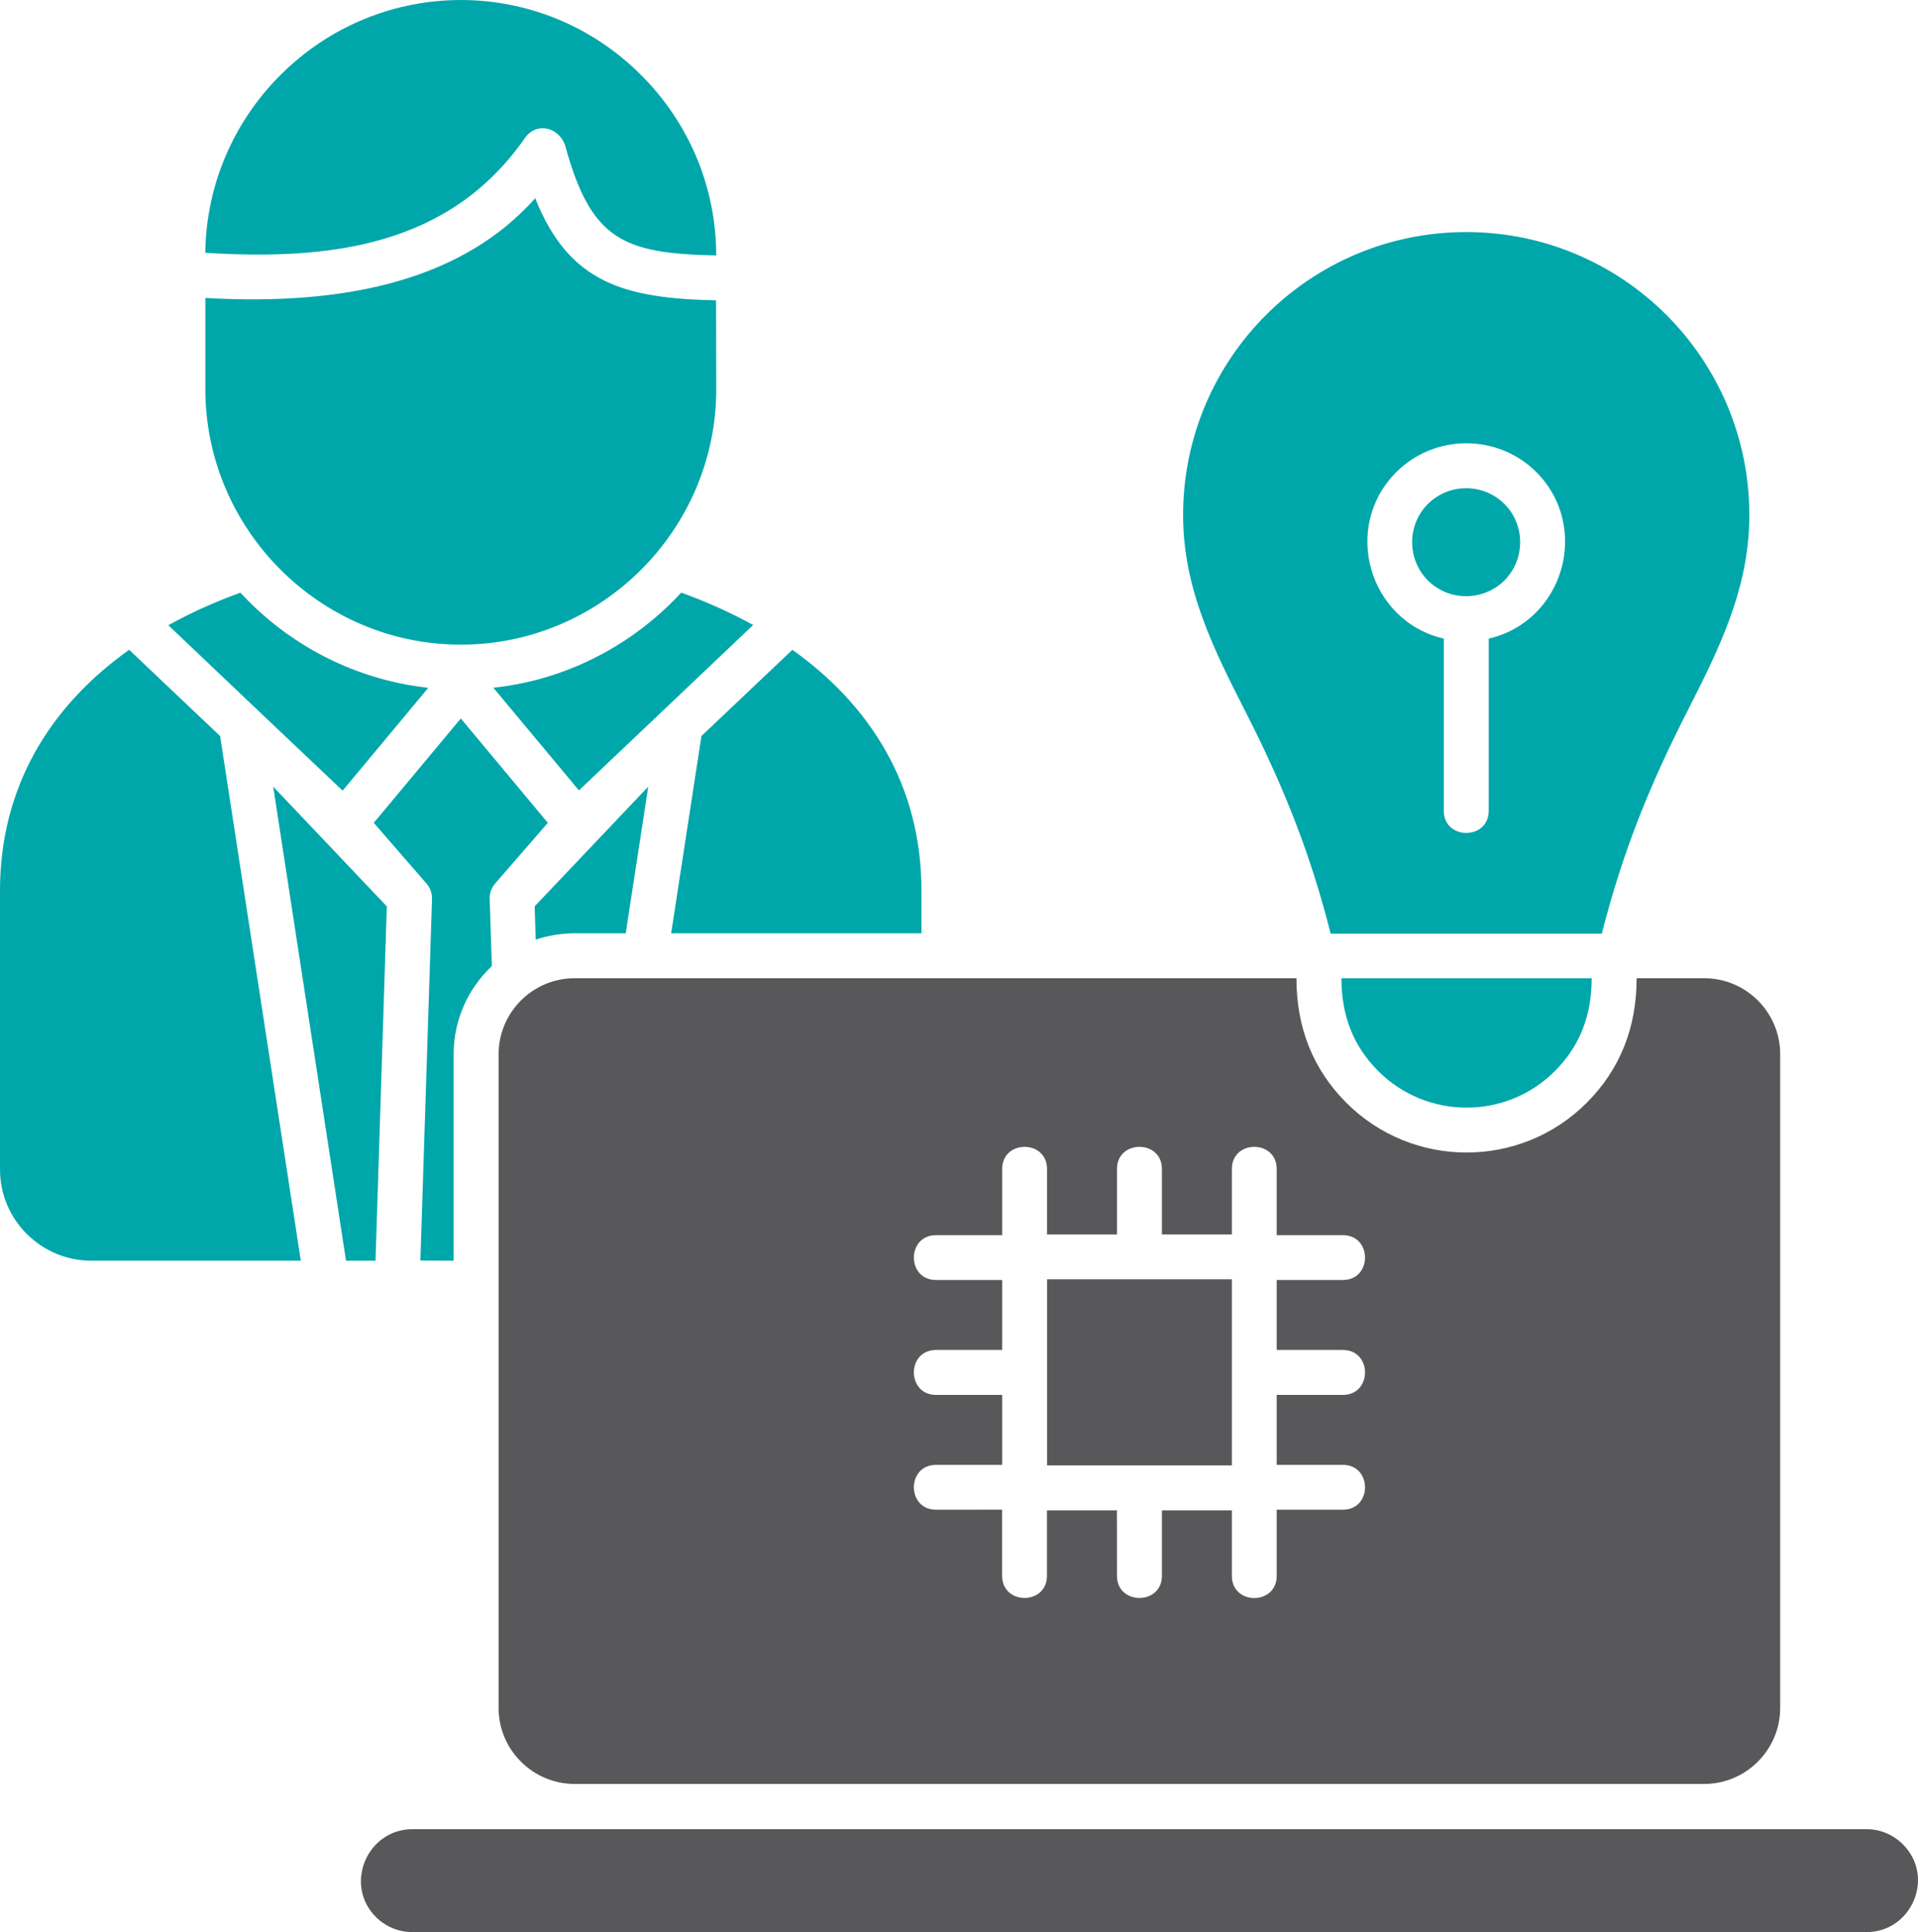
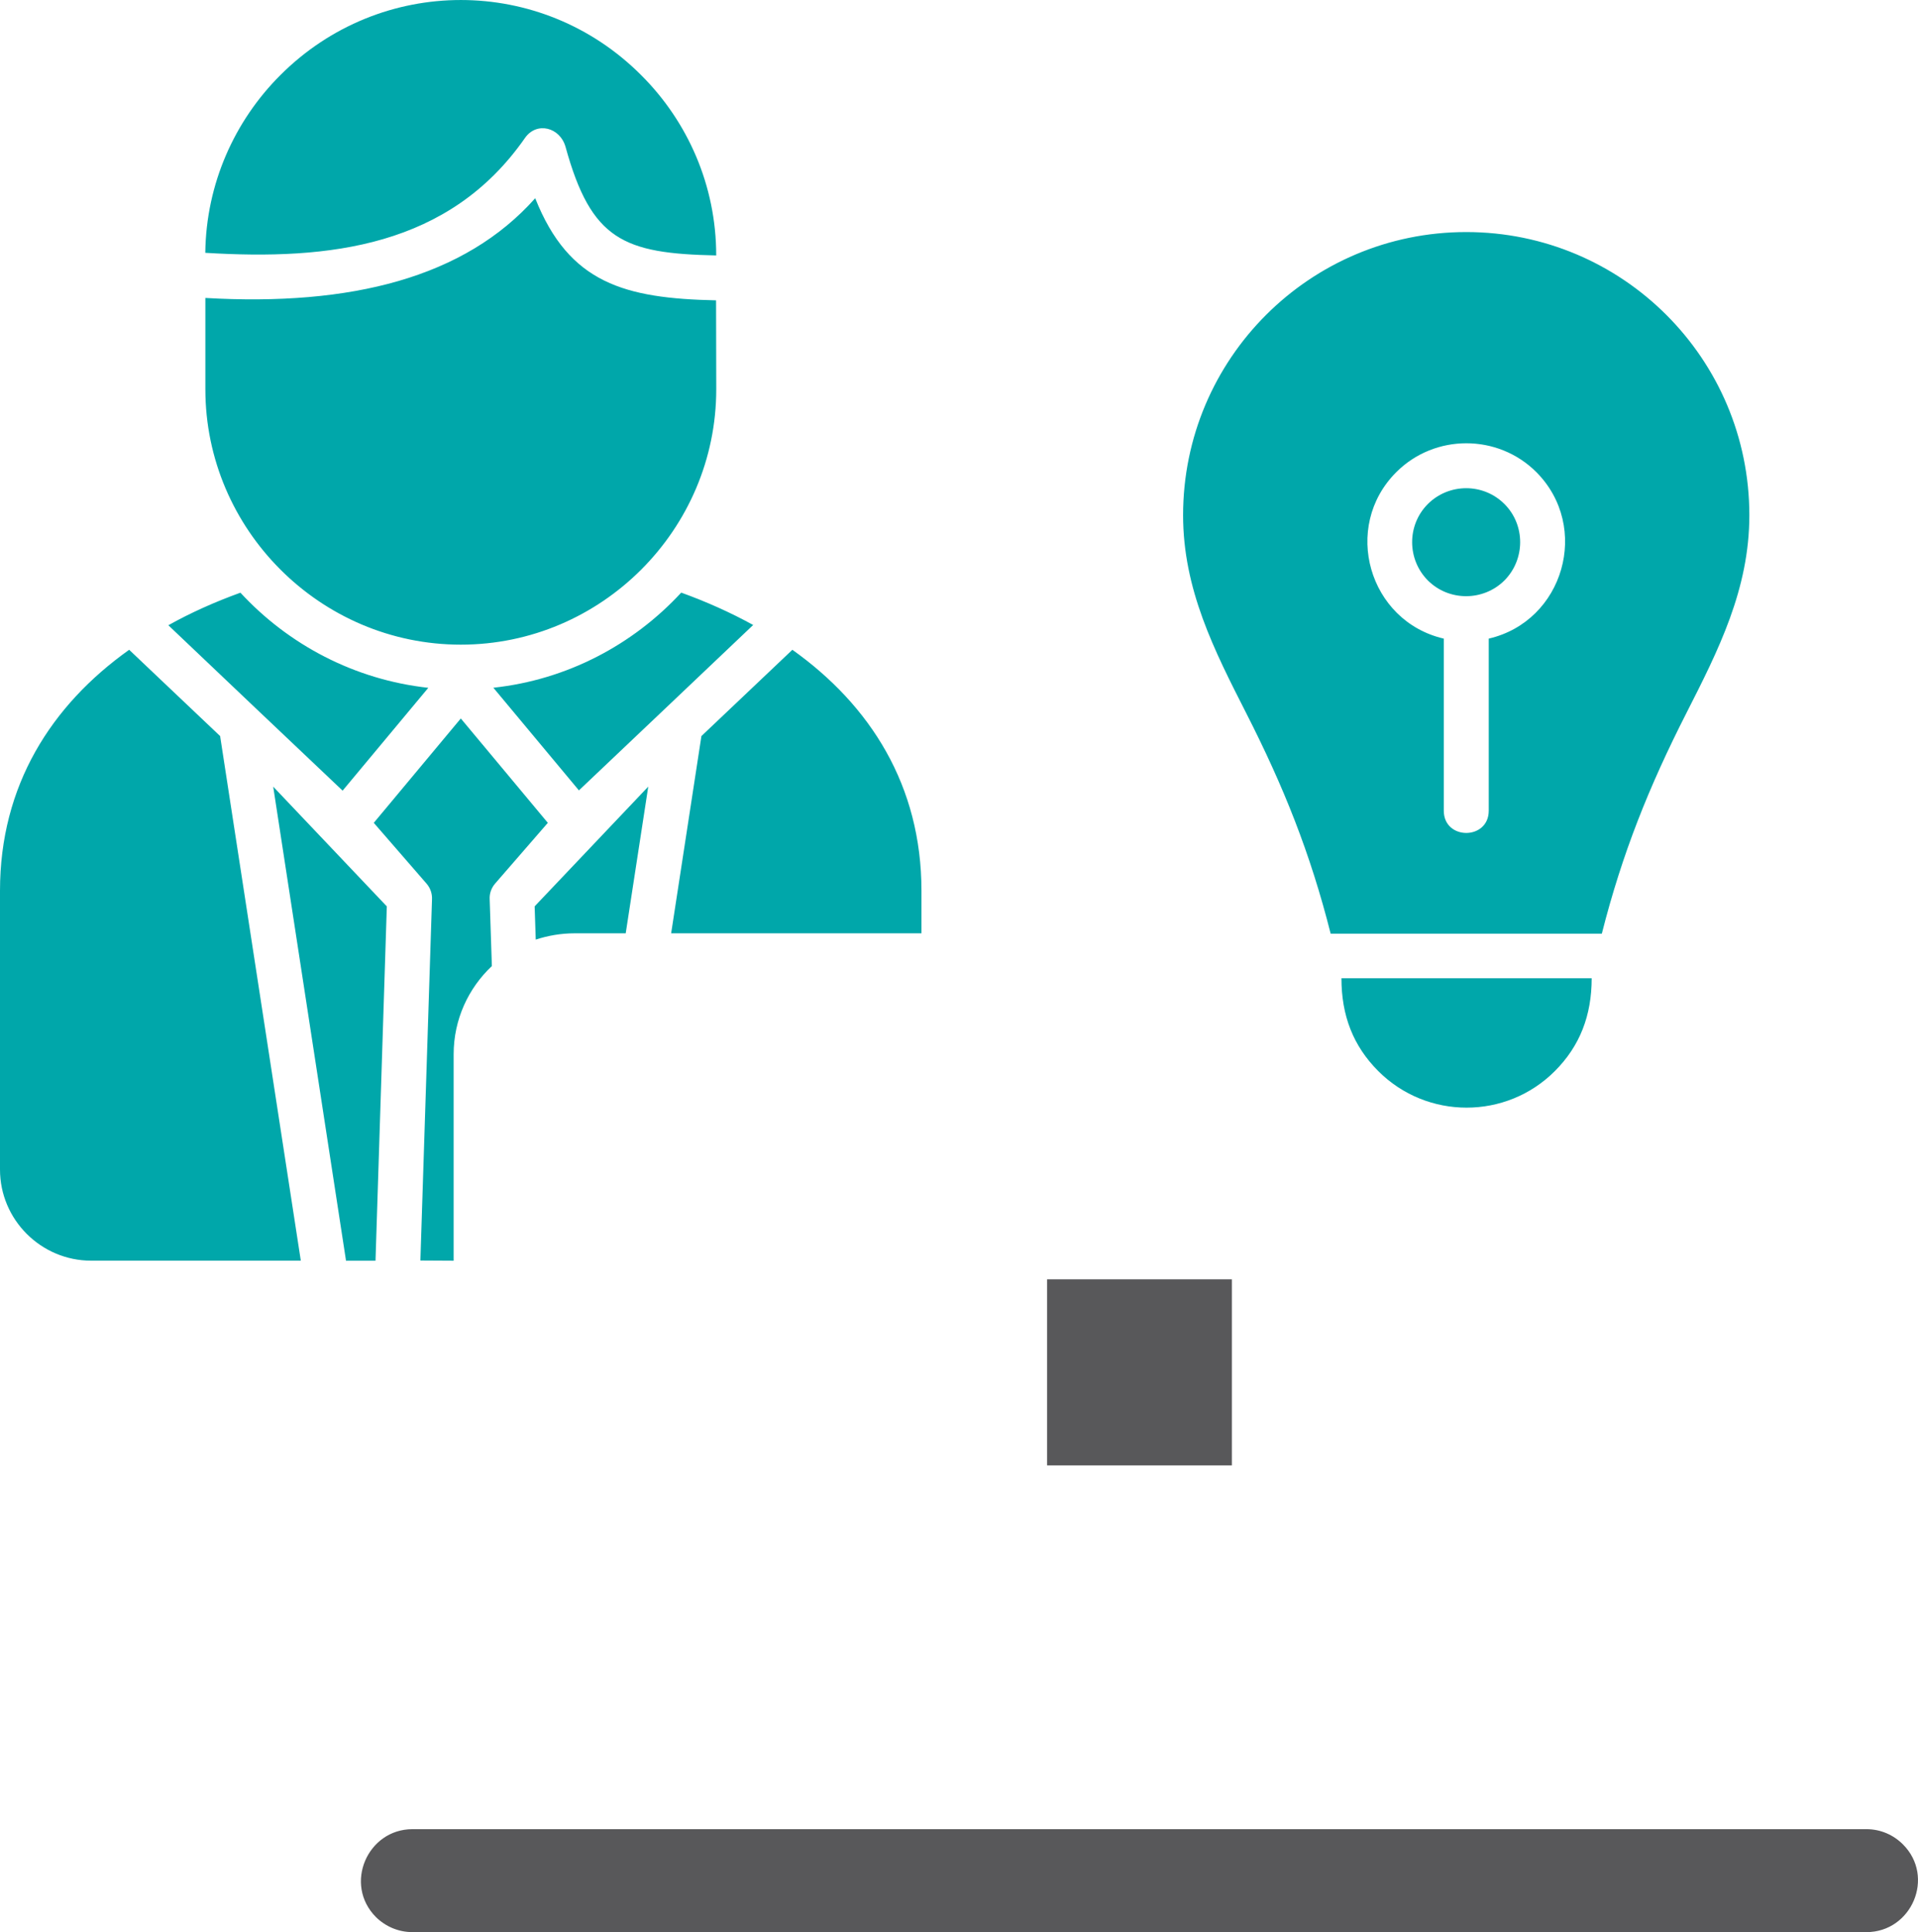
<svg xmlns="http://www.w3.org/2000/svg" version="1.1" id="Layer_1" x="0px" y="0px" viewBox="0 0 512 515.72" style="enable-background:new 0 0 512 515.72;" xml:space="preserve">
  <style type="text/css"> .st0{fill:#00A7AA;} .st1{fill:#58585A;} </style>
  <path class="st0" d="M100.24,336.51l3.02-94.58l-30.33-31.96l19.44,126.55L100.24,336.51z M54.82,79.53v24.35 c0,37.48,30.71,68.19,68.19,68.19c37.53,0,68.19-30.71,68.19-68.19l-0.05-23.71c-24.35-0.53-39.25-4.51-48.28-27.26 C124.05,74.08,93.75,81.78,54.82,79.53L54.82,79.53z M171.15,20.05c-26.68-26.73-69.58-26.73-96.31,0 C62.62,32.26,55.02,49.03,54.8,67.48c33.21,2.04,65.12-1.63,85.33-30.64c3.12-4.49,9.38-2.88,10.85,2.4 c6.86,24.86,15.5,28.43,40.21,28.94C191.19,49.44,183.53,32.38,171.15,20.05L171.15,20.05z M114.33,183.59 c-19.68-2.16-37.31-11.49-50.15-25.39c-6.77,2.45-13.24,5.33-19.24,8.69c15.5,14.73,31,29.47,46.52,44.15L114.33,183.59z M181.85,158.18c-12.86,13.92-30.47,23.27-50.15,25.39l22.84,27.4c15.5-14.68,31-29.42,46.52-44.15 C195.05,163.51,188.62,160.63,181.85,158.18z M121.1,336.51v-55.14c0-9.21,3.91-17.59,10.2-23.51l-0.58-17.76 c-0.1-1.49,0.38-3.02,1.44-4.25l14.08-16.22l-23.23-27.86l-23.23,27.86l14.08,16.22c1.06,1.22,1.54,2.76,1.46,4.25l-3.1,96.36 L121.1,336.51z M179.16,249.12h66.82v-11.37c0-28.03-13.63-49.48-34.46-64.31l-24.28,23.03L179.16,249.12z M153.35,249.12h13.68 l6.02-39.16l-30.33,31.96l0.29,8.88C146.24,249.74,149.75,249.12,153.35,249.12L153.35,249.12z M427.6,249.21 c5.42-21.36,12.55-39.18,22.58-58.88c8.54-16.8,16.8-33.06,16.8-52.81c0-41.75-33.83-75.58-75.58-75.58s-75.58,33.83-75.58,75.58 c0,19.77,8.3,36.02,16.84,52.81c9.98,19.58,17.13,37.41,22.55,58.88H427.6z M358.09,261.11c0,9.93,3.1,18.04,9.84,24.79 c13,13,34.14,13,47.12,0c6.72-6.72,9.84-14.88,9.84-24.79H358.09z M401.59,134.52c-5.61-5.61-14.78-5.61-20.42,0 c-5.61,5.59-5.61,14.78,0,20.42c5.61,5.59,14.78,5.59,20.42,0C407.2,149.3,407.2,140.09,401.59,134.52z M397.41,170.46v45.93 c0,7.92-12,7.92-12,0v-45.93c-20.06-4.65-27.31-29.83-12.67-44.44c10.27-10.27,27.11-10.27,37.38,0 C424.67,140.64,417.47,165.81,397.41,170.46z M24.35,336.5h55.95L58.76,196.47l-24.28-23.03C13.63,188.27,0,209.72,0,237.74v74.4 C-0.02,325.56,10.94,336.5,24.35,336.5L24.35,336.5z" />
  <g>
    <path class="st1" d="M507.98,492.3c-2.54-2.54-5.97-4.06-9.74-4.06v0H110.1c-12.02,0-18.43,14.73-9.74,23.47 c2.52,2.47,5.95,4.01,9.74,4.01h388.13C510.3,515.72,516.66,500.99,507.98,492.3z" />
-     <path class="st1" d="M153.35,476.17h301.61c11.16,0,20.25-9.17,20.25-20.25V281.36c0-11.16-9.12-20.25-20.25-20.25h-18.07 c0,13.24-4.46,24.38-13.34,33.26c-17.66,17.68-46.45,17.68-64.13,0c-8.88-8.88-13.34-20.01-13.34-33.26H153.35 c-11.13,0-20.25,9.12-20.25,20.25v174.56C133.09,467.06,142.26,476.17,153.35,476.17z M249.87,372.33c-7.89,0-7.89-12,0-12h17.66 v-18.67h-17.66c-7.89,0-7.89-11.97,0-11.97h17.66v-17.66c0-7.89,11.97-7.89,11.97,0v17.47h18.67v-17.47c0-7.89,12-7.89,12,0v17.47 h18.67v-17.47c0-7.89,11.97-7.89,11.97,0v17.66h17.66c7.89,0,7.89,11.97,0,11.97h-17.66v18.67h17.66c7.89,0,7.89,12,0,12h-17.66 l0,18.67h17.66c7.89,0,7.89,11.97,0,11.97h-17.66v17.66c0,7.89-11.97,7.89-11.97,0v-17.49h-18.67v17.47c0,7.89-12,7.89-12,0 l-0.02-17.47h-18.67v17.47c0,7.89-11.97,7.89-11.97,0v-17.66l-17.64,0.02c-7.89,0-7.89-11.97,0-11.97h17.66v-18.67H249.87z" />
    <rect x="279.51" y="341.47" class="st1" width="49.33" height="49.67" />
  </g>
</svg>